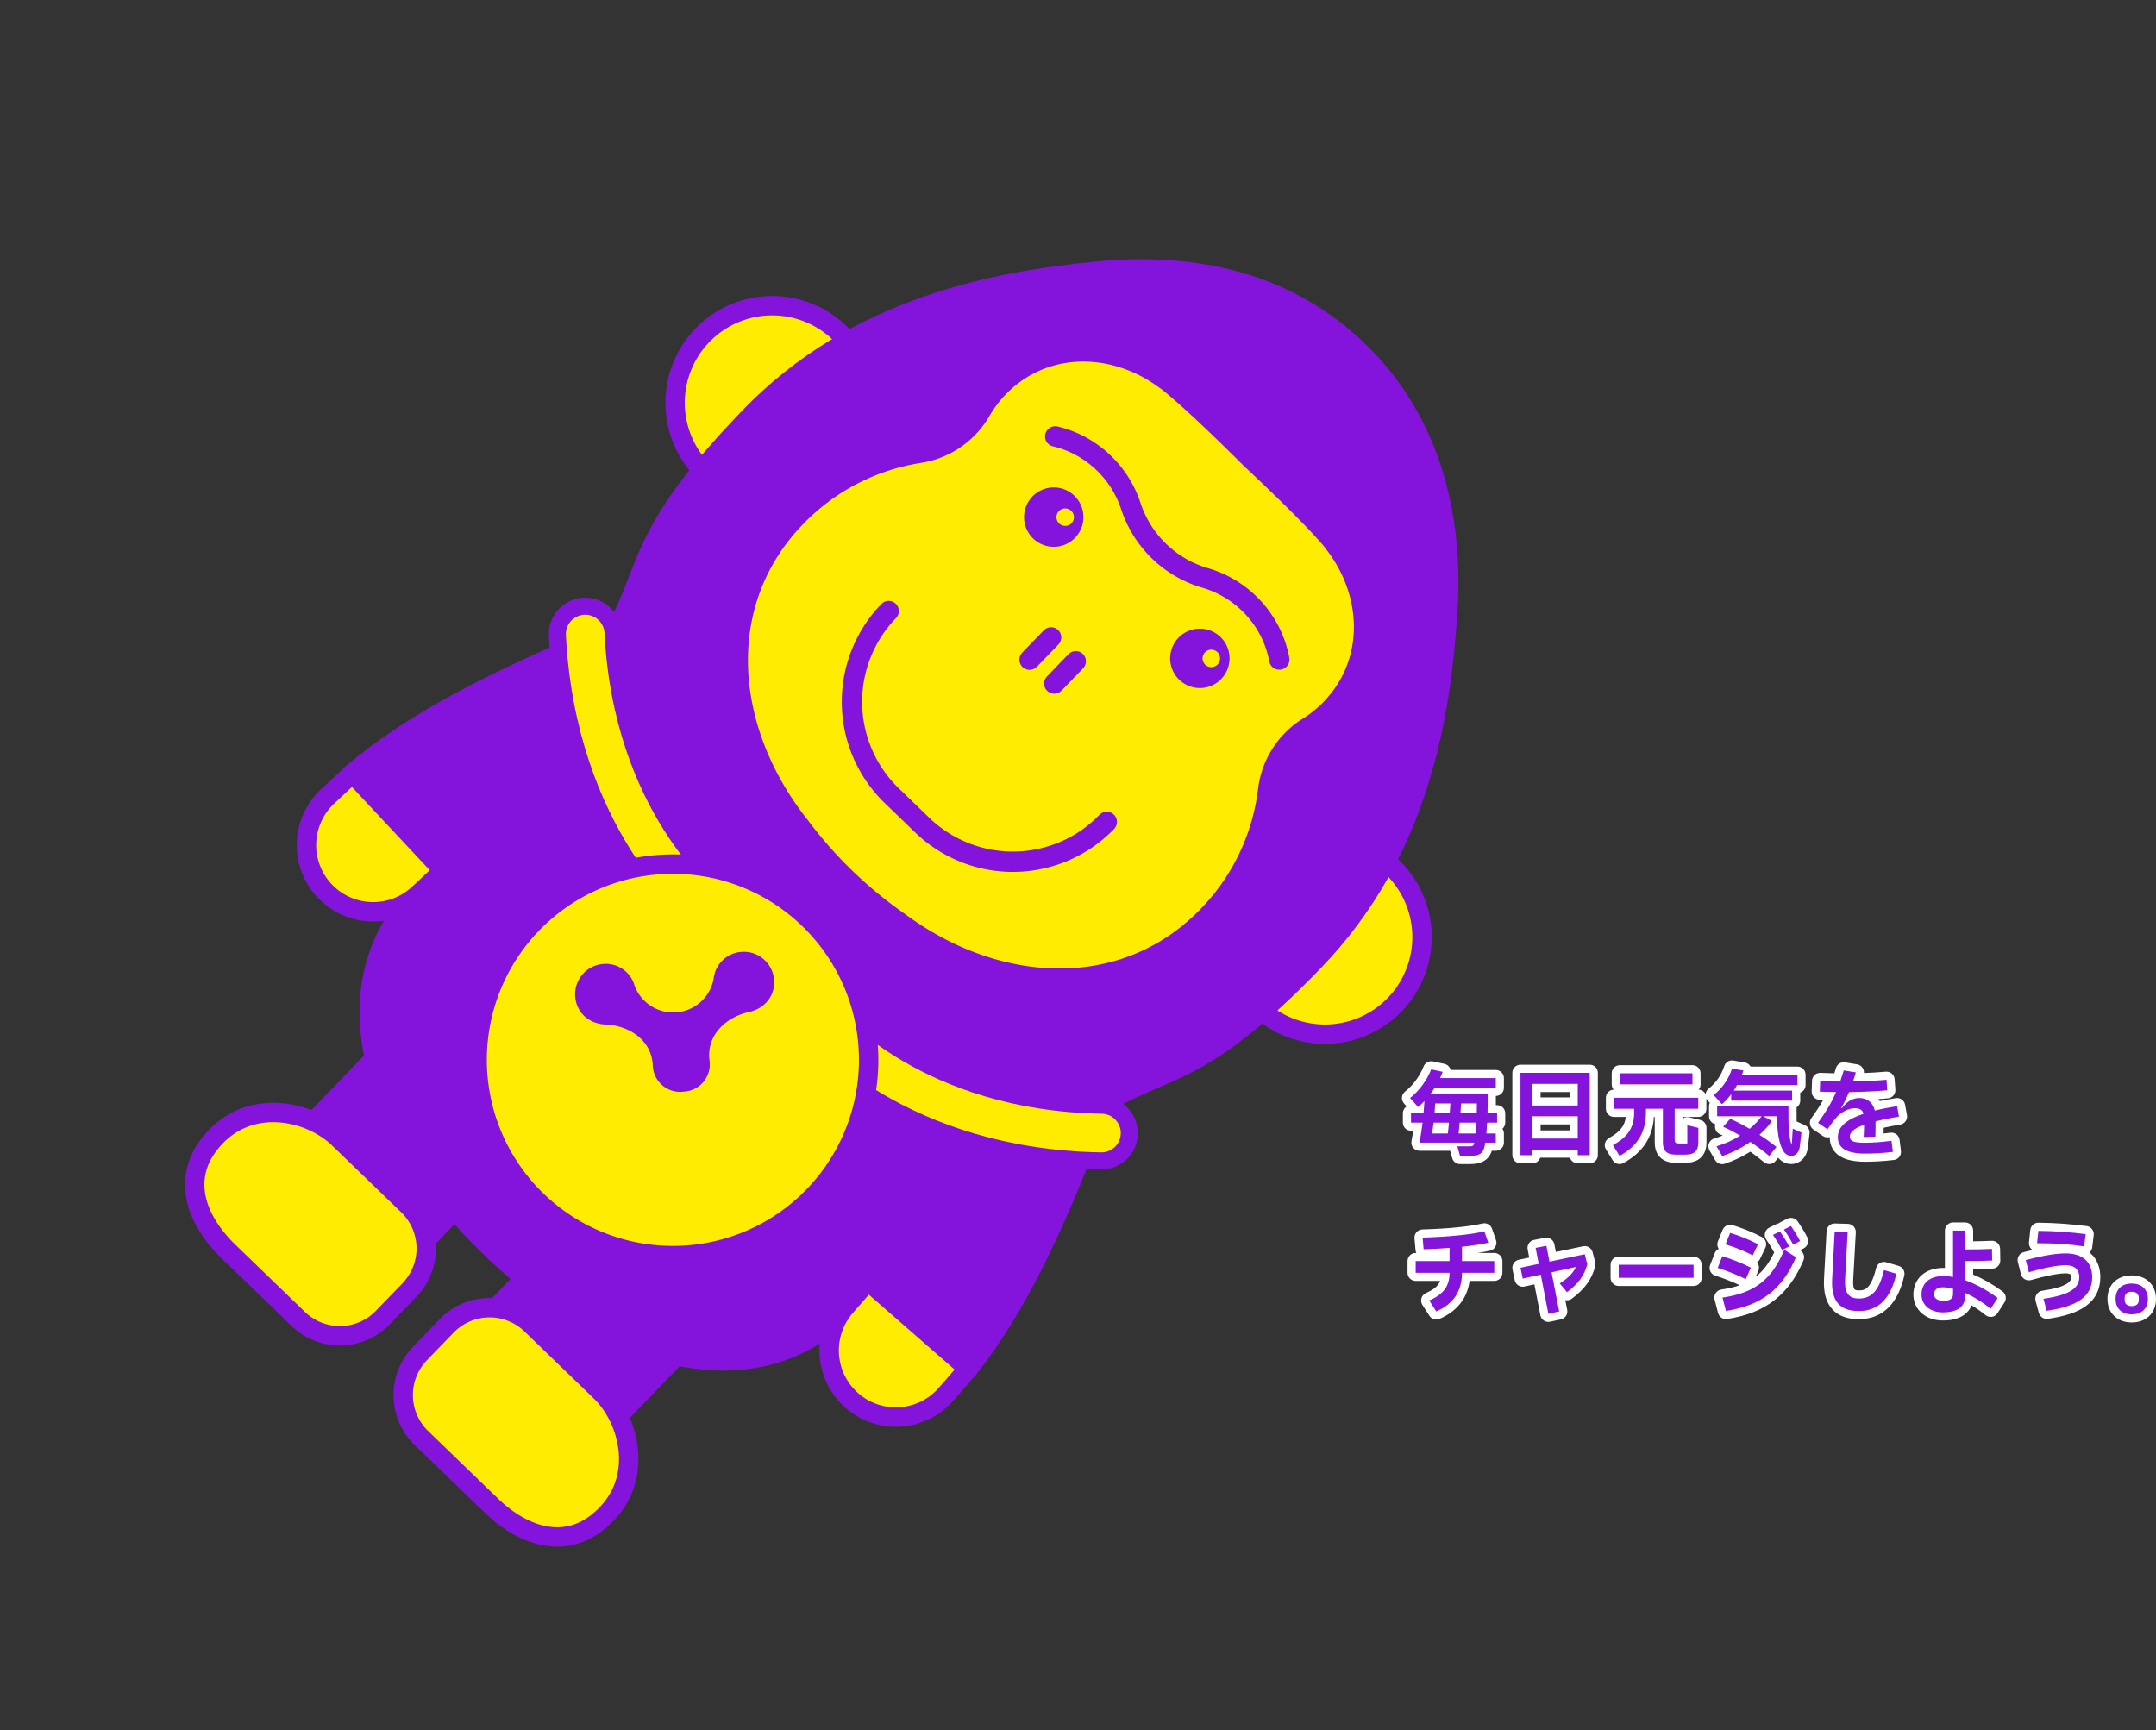
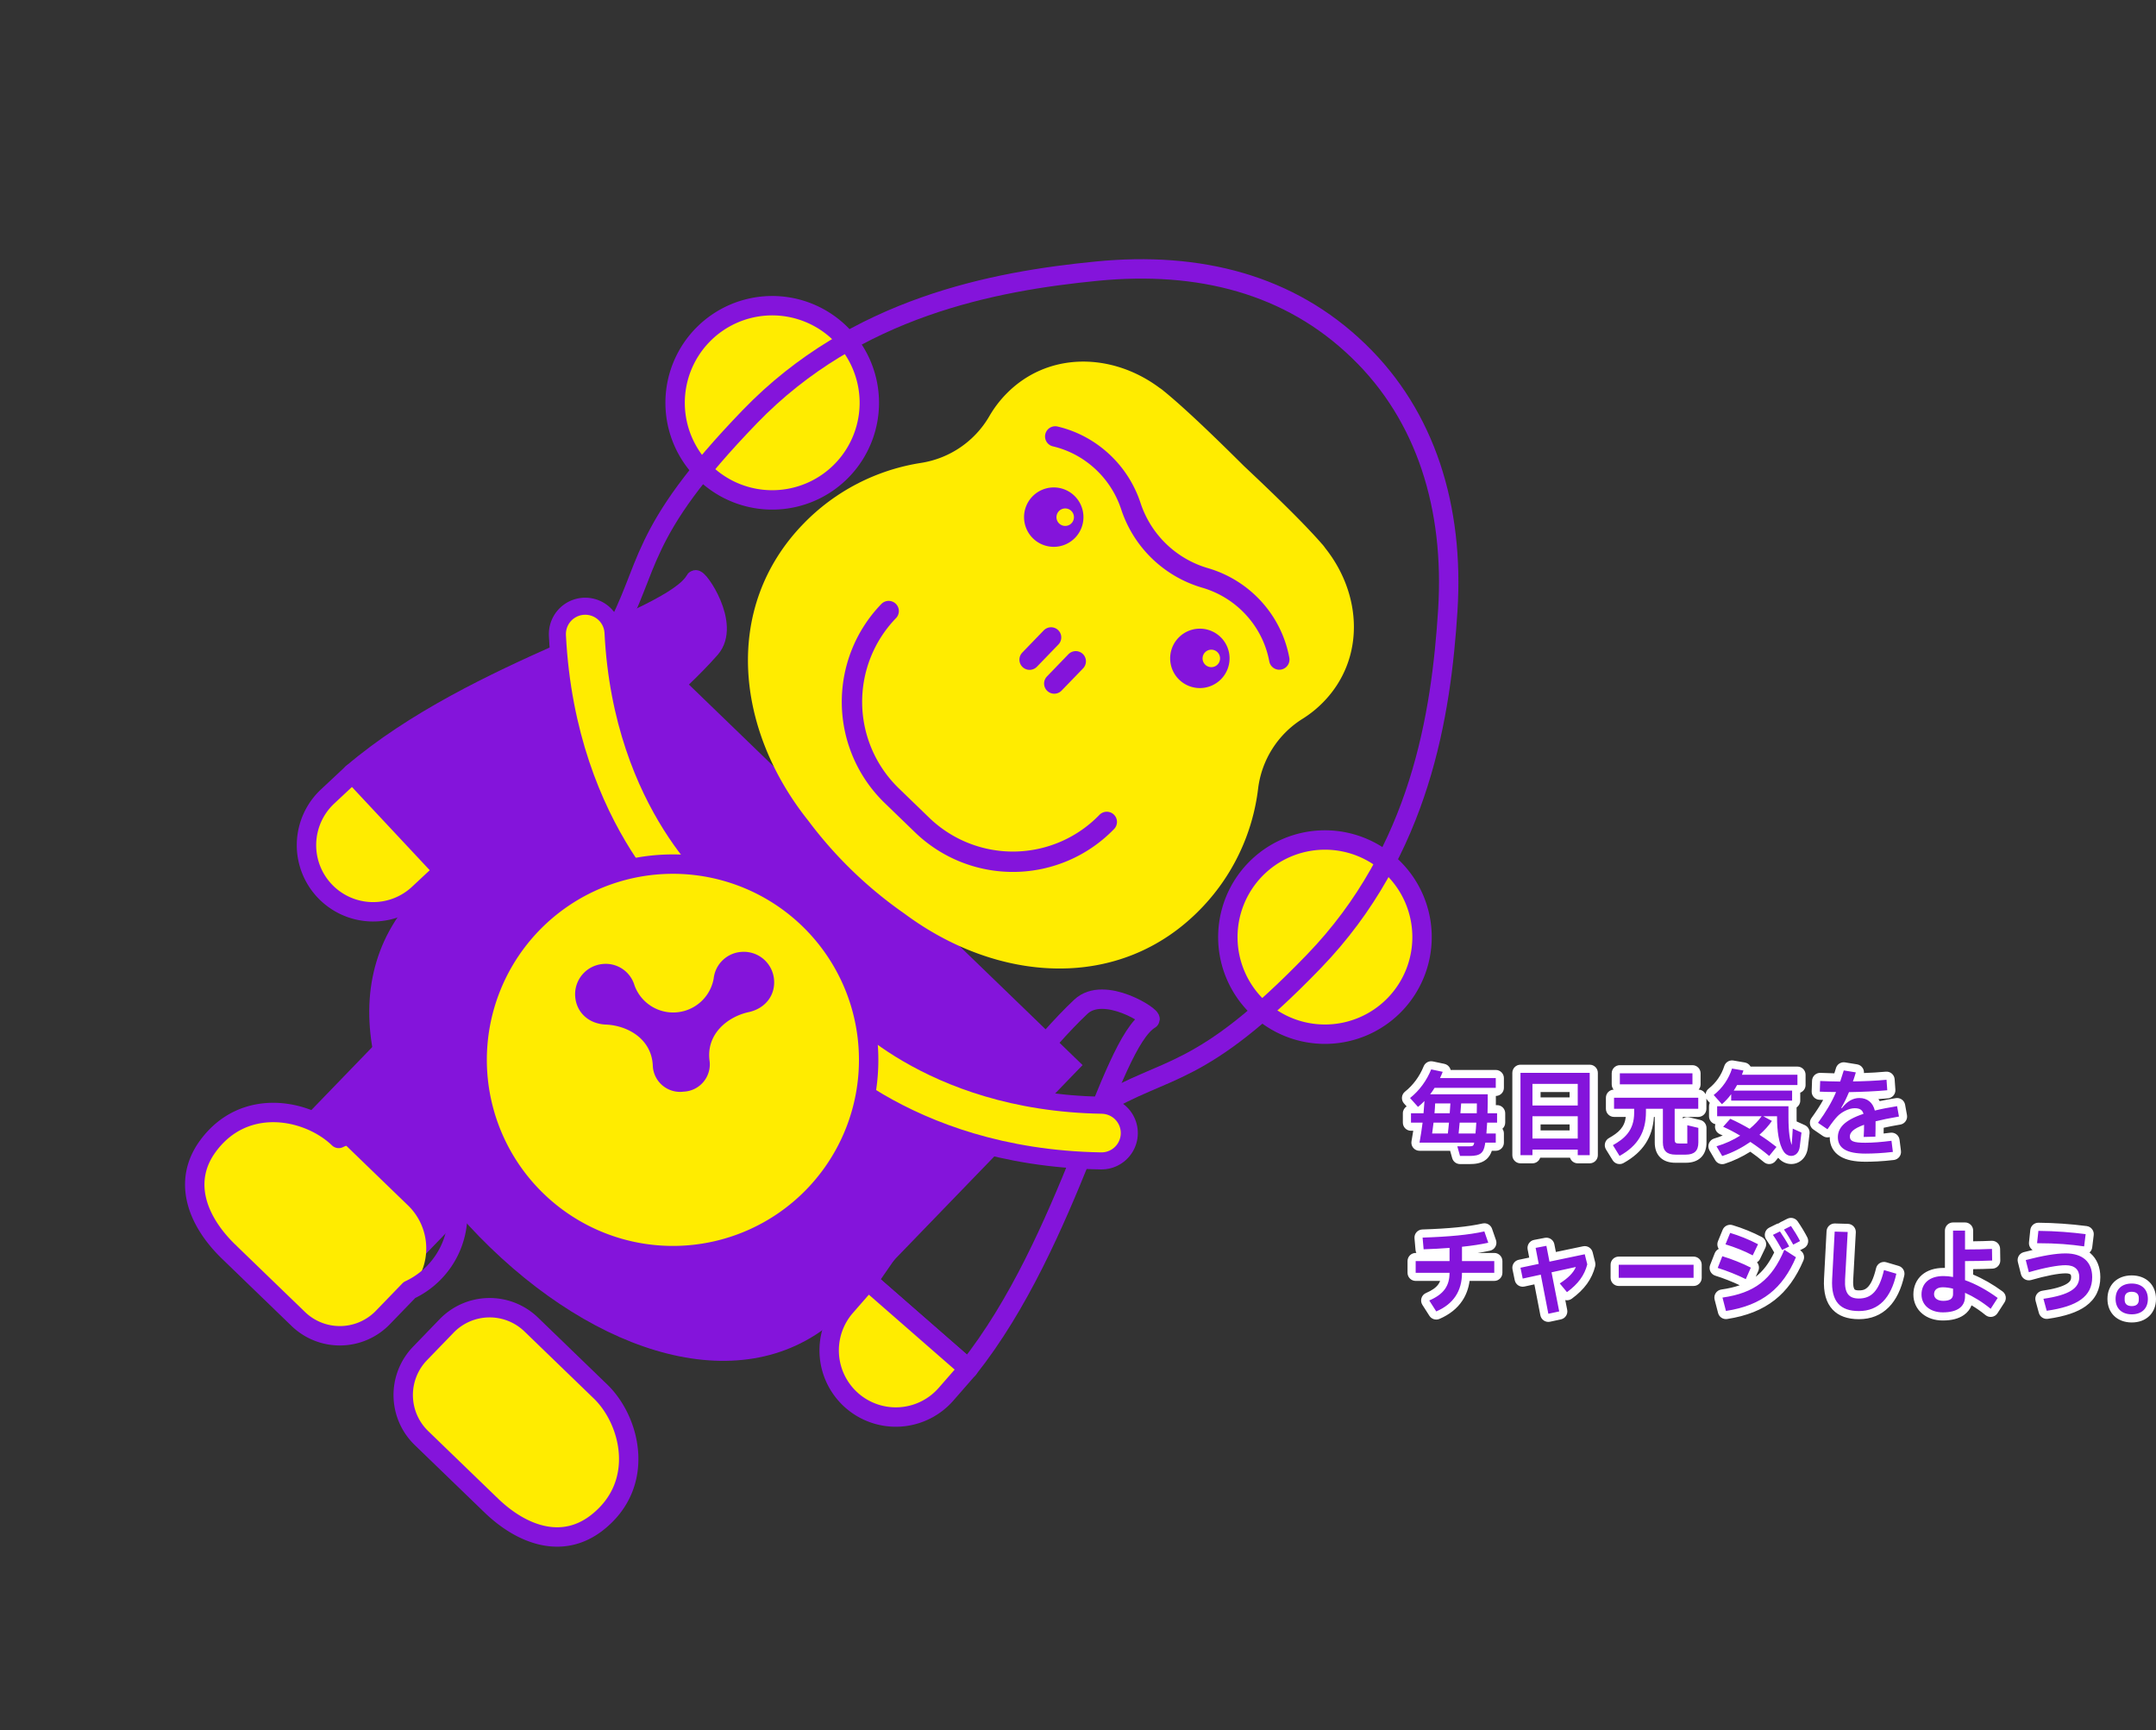
<svg xmlns="http://www.w3.org/2000/svg" width="529.951" height="425.321" viewBox="0 0 529.951 425.321">
  <rect x="0" y="0" width="529.951" height="425.321" fill="#333333" stroke="none" />
  <defs>
    <clipPath id="clip-path">
      <rect id="長方形_69" data-name="長方形 69" width="242.023" height="357.547" transform="translate(0 0)" fill="none" />
    </clipPath>
  </defs>
  <g id="グループ_713" data-name="グループ 713" transform="translate(155.907 -571.364)">
    <g id="グループ_120" data-name="グループ 120" transform="matrix(-0.719, -0.695, 0.695, -0.719, 18.19, 996.686)">
      <rect id="長方形_65" data-name="長方形 65" width="40.038" height="46.42" transform="translate(133.697 29.784)" fill="#8414db" />
      <rect id="長方形_66" data-name="長方形 66" width="40.038" height="46.42" transform="translate(133.697 29.784)" fill="none" stroke="#8414db" stroke-linecap="round" stroke-linejoin="round" stroke-width="4.767" />
      <g id="グループ_16" data-name="グループ 16">
        <g id="グループ_15" data-name="グループ 15" clip-path="url(#clip-path)">
          <path id="パス_81" data-name="パス 81" d="M38.4,38.816h-23.7A14.71,14.71,0,0,1,0,24.1v-9.4A14.708,14.708,0,0,1,14.707,0h23.51c.03,0,.055.017.086.017.059,0,.114-.017.173-.017C49.2,0,58.69,4.4,60.186,15.012c2.146,15.248-11.5,23.8-21.782,23.8" transform="translate(128.039 2.663)" fill="#ffec00" />
-           <path id="パス_82" data-name="パス 82" d="M38.4,38.816h-23.7A14.71,14.71,0,0,1,0,24.1v-9.4A14.708,14.708,0,0,1,14.707,0h23.51c.03,0,.055.017.086.017.059,0,.114-.017.173-.017C49.2,0,58.69,4.4,60.186,15.012,62.332,30.261,48.687,38.816,38.4,38.816Z" transform="translate(128.039 2.663)" fill="none" stroke="#8414db" stroke-linecap="round" stroke-linejoin="round" stroke-width="4.767" />
-           <rect id="長方形_67" data-name="長方形 67" width="40.038" height="46.42" transform="translate(69.639 29.784)" fill="#8414db" />
-           <rect id="長方形_68" data-name="長方形 68" width="40.038" height="46.42" transform="translate(69.639 29.784)" fill="none" stroke="#8414db" stroke-linecap="round" stroke-linejoin="round" stroke-width="4.767" />
+           <path id="パス_82" data-name="パス 82" d="M38.4,38.816A14.71,14.71,0,0,1,0,24.1v-9.4A14.708,14.708,0,0,1,14.707,0h23.51c.03,0,.055.017.086.017.059,0,.114-.017.173-.017C49.2,0,58.69,4.4,60.186,15.012,62.332,30.261,48.687,38.816,38.4,38.816Z" transform="translate(128.039 2.663)" fill="none" stroke="#8414db" stroke-linecap="round" stroke-linejoin="round" stroke-width="4.767" />
          <path id="パス_83" data-name="パス 83" d="M22.007,38.816H45.7A14.71,14.71,0,0,0,60.411,24.1v-9.4A14.708,14.708,0,0,0,45.7,0H22.194c-.031,0-.055.017-.086.017-.059,0-.114-.017-.173-.017C11.215,0,1.721,4.4.225,15.012c-2.146,15.248,11.5,23.8,21.782,23.8" transform="translate(54.924 2.663)" fill="#ffec00" />
          <path id="パス_84" data-name="パス 84" d="M22.007,38.816H45.7A14.71,14.71,0,0,0,60.411,24.1v-9.4A14.708,14.708,0,0,0,45.7,0H22.194c-.031,0-.055.017-.086.017-.059,0-.114-.017-.173-.017C11.215,0,1.721,4.4.225,15.012-1.921,30.261,11.724,38.816,22.007,38.816Z" transform="translate(54.924 2.663)" fill="none" stroke="#8414db" stroke-linecap="round" stroke-linejoin="round" stroke-width="4.767" />
          <path id="パス_85" data-name="パス 85" d="M0,23.87A23.867,23.867,0,1,0,23.869,0,23.868,23.868,0,0,0,0,23.87" transform="translate(2.663 221.677)" fill="#ffec00" />
          <path id="パス_86" data-name="パス 86" d="M0,23.87A23.867,23.867,0,1,0,23.869,0,23.868,23.868,0,0,0,0,23.87Z" transform="translate(2.663 221.677)" fill="none" stroke="#8414db" stroke-linecap="round" stroke-linejoin="round" stroke-width="4.767" />
          <path id="パス_87" data-name="パス 87" d="M0,23.87A23.869,23.869,0,1,0,23.87,0,23.869,23.869,0,0,0,0,23.87" transform="translate(191.622 221.677)" fill="#ffec00" />
          <path id="パス_88" data-name="パス 88" d="M0,23.87A23.869,23.869,0,1,0,23.87,0,23.869,23.869,0,0,0,0,23.87Z" transform="translate(191.622 221.677)" fill="none" stroke="#8414db" stroke-linecap="round" stroke-linejoin="round" stroke-width="4.767" />
-           <path id="パス_89" data-name="パス 89" d="M179.523,0c4.944,18.88,13.216,21.622,13.216,62.225,0,37.373-19.981,65.564-36.456,84.936-16.434,19.319-36.334,30.617-59.817,30.617l-.008.007c-.031,0-.059,0-.086,0s-.059,0-.09,0l-.008-.007c-22.869,0-43.555-11.3-59.988-30.617C19.811,127.788,0,99.989,0,62.225,0,21.622,8.272,18.88,13.216,0" transform="translate(24.337 177.101)" fill="#8414db" />
          <path id="パス_90" data-name="パス 90" d="M179.523,0c4.944,18.88,13.216,21.622,13.216,62.225,0,37.373-19.981,65.564-36.456,84.936-16.434,19.319-36.334,30.617-59.817,30.617l-.008.007c-.031,0-.059,0-.086,0s-.059,0-.09,0l-.008-.007c-22.869,0-43.555-11.3-59.988-30.617C19.811,127.788,0,99.989,0,62.225,0,21.622,8.272,18.88,13.216,0" transform="translate(24.337 177.101)" fill="none" stroke="#8414db" stroke-linecap="round" stroke-linejoin="round" stroke-width="4.767" />
          <path id="パス_91" data-name="パス 91" d="M73.471,0h0C32.892,0,0,18.2,0,49.968v83.467H146.943V49.968C146.943,18.2,114.05,0,73.471,0" transform="translate(47.498 48.088)" fill="#8414db" />
-           <path id="パス_92" data-name="パス 92" d="M73.471,0h0C32.892,0,0,18.2,0,49.968v83.467H146.943V49.968C146.943,18.2,114.05,0,73.471,0Z" transform="translate(47.498 48.088)" fill="none" stroke="#8414db" stroke-linecap="round" stroke-linejoin="round" stroke-width="4.767" />
          <path id="パス_93" data-name="パス 93" d="M14.469,94.391C14.743,95.412.481,92.7.1,84.841-1.125,59.528,9.32,0,9.32,0L42.046,1.659C38.166,41.549,11.4,82.976,14.469,94.391" transform="translate(184.35 106.692)" fill="#8414db" />
          <path id="パス_94" data-name="パス 94" d="M14.469,94.391C14.743,95.412.481,92.7.1,84.841-1.125,59.528,9.32,0,9.32,0L42.046,1.659C38.166,41.549,11.4,82.976,14.469,94.391Z" transform="translate(184.35 106.692)" fill="none" stroke="#8414db" stroke-linecap="round" stroke-linejoin="round" stroke-width="4.767" />
          <path id="パス_95" data-name="パス 95" d="M17.616.021A16.382,16.382,0,0,1,33.148,17.215l-.419,8.327L0,23.883l.422-8.33A16.387,16.387,0,0,1,17.616.021" transform="translate(193.669 82.809)" fill="#ffec00" />
          <path id="パス_96" data-name="パス 96" d="M17.616.021A16.382,16.382,0,0,1,33.148,17.215l-.419,8.327L0,23.883l.422-8.33A16.387,16.387,0,0,1,17.616.021Z" transform="translate(193.669 82.809)" fill="none" stroke="#8414db" stroke-linecap="round" stroke-linejoin="round" stroke-width="4.767" />
-           <path id="パス_97" data-name="パス 97" d="M27.577,94.391c-.274,1.021,13.988-1.69,14.369-9.55C43.172,59.528,32.726,0,32.726,0L0,1.659c3.881,39.89,30.641,81.317,27.577,92.732" transform="translate(15.826 106.692)" fill="#8414db" />
          <path id="パス_98" data-name="パス 98" d="M27.577,94.391c-.274,1.021,13.988-1.69,14.369-9.55C43.172,59.528,32.726,0,32.726,0L0,1.659C3.881,41.549,30.641,82.976,27.577,94.391Z" transform="translate(15.826 106.692)" fill="none" stroke="#8414db" stroke-linecap="round" stroke-linejoin="round" stroke-width="4.767" />
          <path id="パス_99" data-name="パス 99" d="M15.553.021A16.382,16.382,0,0,0,.022,17.215l.422,8.327L33.17,23.883l-.422-8.33A16.387,16.387,0,0,0,15.553.021" transform="translate(15.383 82.809)" fill="#ffec00" />
          <path id="パス_100" data-name="パス 100" d="M15.553.021A16.382,16.382,0,0,0,.022,17.215l.422,8.327L33.17,23.883l-.422-8.33A16.387,16.387,0,0,0,15.553.021Z" transform="translate(15.383 82.809)" fill="none" stroke="#8414db" stroke-linecap="round" stroke-linejoin="round" stroke-width="4.767" />
          <path id="パス_101" data-name="パス 101" d="M0,.1S33.575-3.238,67.149,28.152" transform="translate(141.886 144.579)" fill="none" stroke="#8414db" stroke-linecap="round" stroke-linejoin="round" stroke-width="17.878" />
          <path id="パス_102" data-name="パス 102" d="M0,.1S33.575-3.238,67.149,28.152" transform="translate(141.886 144.579)" fill="none" stroke="#ffec00" stroke-linecap="round" stroke-linejoin="round" stroke-width="9.497" />
          <path id="パス_103" data-name="パス 103" d="M67.149.1S33.574-3.238,0,28.152" transform="translate(32.551 144.579)" fill="none" stroke="#8414db" stroke-linecap="round" stroke-linejoin="round" stroke-width="17.878" />
          <path id="パス_104" data-name="パス 104" d="M67.149.1S33.574-3.238,0,28.152" transform="translate(32.551 144.579)" fill="none" stroke="#ffec00" stroke-linecap="round" stroke-linejoin="round" stroke-width="9.497" />
          <path id="パス_105" data-name="パス 105" d="M0,48.117A48.117,48.117,0,1,0,48.116,0,48.117,48.117,0,0,0,0,48.117" transform="translate(72.678 64.338)" fill="#ffec00" />
          <path id="パス_106" data-name="パス 106" d="M0,48.117A48.117,48.117,0,1,0,48.116,0,48.117,48.117,0,0,0,0,48.117Z" transform="translate(72.678 64.338)" fill="none" stroke="#8414db" stroke-linecap="round" stroke-linejoin="round" stroke-width="4.767" />
          <path id="パス_107" data-name="パス 107" d="M37.939,12.364a7.368,7.368,0,0,1-9.268,1.623A10.111,10.111,0,0,0,15.863,28.729a7.367,7.367,0,0,1-.312,9.4,7.462,7.462,0,0,1-10.526.737c-2.97-2.579-3.383-6.644-1.087-10.092,2.922-4.387,3.788-11.052-1.281-15.19a6.706,6.706,0,0,1-.813-9.971v0h0a6.709,6.709,0,0,1,9.989-.588c4.806,4.442,11.284,2.652,15.22-.852C30.148-.583,34.23-.742,37.2,1.837a7.463,7.463,0,0,1,.737,10.527" transform="translate(111.621 105.065)" fill="#8414db" />
          <path id="パス_108" data-name="パス 108" d="M125.618,83.807a23.6,23.6,0,0,0-4.082,19.977,27.465,27.465,0,0,1,.807,6.624c0,14.732-11.6,25.579-26.093,27.414a7.339,7.339,0,0,1-1.27.156c-.08.007-.16.02-.239.028-6.745.551-16.775.557-26.74.419-9.965.139-20,.132-26.741-.419-.058,0-.117-.018-.18-.021a8.126,8.126,0,0,1-1.423-.176c-14.448-1.867-26-12.7-26-27.4a27.465,27.465,0,0,1,.807-6.624,23.6,23.6,0,0,0-4.083-19.977A51.157,51.157,0,0,1,0,52.839C0,24.389,23.067,5.021,51.513,1.326a103.168,103.168,0,0,1,32.975,0C112.936,5.021,136,24.389,136,52.839a51.157,51.157,0,0,1-10.383,30.968" transform="translate(53.308 176.537)" fill="#ffec00" />
          <path id="パス_109" data-name="パス 109" d="M7.3,14.6a7.3,7.3,0,1,1,7.3-7.3,7.3,7.3,0,0,1-7.3,7.3M5.266,7.1a2.148,2.148,0,1,0,2.15,2.149A2.15,2.15,0,0,0,5.266,7.1" transform="translate(138.902 266.136)" fill="#8414db" />
          <path id="パス_110" data-name="パス 110" d="M7.3,14.6a7.3,7.3,0,1,1,7.3-7.3,7.3,7.3,0,0,1-7.3,7.3M5.266,7.1a2.148,2.148,0,1,0,2.15,2.149A2.15,2.15,0,0,0,5.266,7.1" transform="translate(88.952 266.136)" fill="#8414db" />
          <path id="パス_111" data-name="パス 111" d="M0,32.1A32.1,32.1,0,0,1,32.1,0h10.37a32.1,32.1,0,0,1,32.1,32.1" transform="translate(84.762 196.532)" fill="none" stroke="#8414db" stroke-linecap="round" stroke-linejoin="round" stroke-width="5.006" />
          <line id="線_8" data-name="線 8" y1="7.604" transform="translate(117.686 244.114)" fill="none" stroke="#8414db" stroke-linecap="round" stroke-linejoin="round" stroke-width="5.006" />
          <line id="線_9" data-name="線 9" y2="7.603" transform="translate(126.122 244.116)" fill="none" stroke="#8414db" stroke-linecap="round" stroke-linejoin="round" stroke-width="5.006" />
          <path id="パス_112" data-name="パス 112" d="M77.713,2.542A25.476,25.476,0,0,1,67.63,5.956,26.016,26.016,0,0,1,52.489,3.169,27.222,27.222,0,0,0,27,3.169,26.027,26.027,0,0,1,11.852,5.956,25.6,25.6,0,0,1,0,1.392" transform="translate(82.014 285.408)" fill="none" stroke="#8414db" stroke-linecap="round" stroke-linejoin="round" stroke-width="5.006" />
        </g>
      </g>
    </g>
    <g id="パス_1175" data-name="パス 1175" transform="translate(189.999 853.584)" fill="#8414db" stroke-linecap="round" stroke-linejoin="round">
      <path d="M 33.897 41.895 L 33.702 40.892 L 32.034 32.283 L 28.595 33.031 L 27.607 33.246 L 27.403 32.257 L 26.851 29.589 L 26.649 28.613 L 27.624 28.407 L 31.147 27.667 L 30.574 24.699 L 30.384 23.716 L 31.368 23.528 L 34.013 23.022 L 34.992 22.835 L 35.182 23.812 L 35.747 26.704 L 43.426 25.095 L 44.368 24.898 L 44.601 25.831 L 45.222 28.315 L 45.284 28.561 L 45.221 28.806 C 44.467 31.747 42.811 34.026 39.852 36.195 L 39.092 36.753 L 38.491 36.027 L 37.28 34.564 L 38.333 39.935 L 38.522 40.898 L 37.563 41.105 L 34.895 41.68 L 33.897 41.895 Z M 36.636 31.28 L 36.867 32.462 L 36.948 32.409 C 37.837 31.837 38.558 31.284 39.128 30.734 L 36.636 31.28 Z M 178.089 41.84 C 176.649 41.84 175.419 41.408 174.533 40.592 C 173.602 39.734 173.11 38.507 173.11 37.045 C 173.11 34.146 175.055 32.273 178.066 32.273 C 181.091 32.273 183.045 34.155 183.045 37.068 C 183.045 39.967 181.1 41.84 178.089 41.84 Z M 178.066 36.297 C 177.341 36.297 177.341 36.56 177.341 36.815 L 177.341 37.298 C 177.341 37.553 177.341 37.816 178.089 37.816 C 178.814 37.816 178.814 37.553 178.814 37.298 L 178.814 36.815 C 178.814 36.56 178.814 36.297 178.066 36.297 Z M 6.746 41.38 L 6.288 40.667 L 4.563 37.976 L 3.926 36.982 L 5.011 36.517 C 6.619 35.828 7.734 35.034 8.42 34.091 C 8.923 33.399 9.223 32.601 9.34 31.628 L 2.07 31.628 L 1.07 31.628 L 1.07 30.628 L 1.07 27.753 L 1.07 26.753 L 2.07 26.753 L 9.396 26.753 L 9.396 25.589 C 7.722 25.708 5.93 25.797 4.056 25.855 L 3.112 25.883 L 3.029 24.943 L 2.776 22.068 L 2.683 21.015 L 3.74 20.981 C 10.403 20.766 15.167 20.291 18.732 19.487 L 19.604 19.29 L 19.897 20.134 L 20.863 22.917 L 21.233 23.985 L 20.128 24.223 C 18.406 24.593 16.501 24.898 14.455 25.132 L 14.455 26.753 L 21.39 26.753 L 22.39 26.753 L 22.39 27.753 L 22.39 30.628 L 22.39 31.628 L 21.39 31.628 L 14.421 31.628 C 14.281 33.65 13.708 35.43 12.713 36.931 C 11.552 38.682 9.806 40.066 7.525 41.046 L 6.746 41.38 Z M 131.652 41.357 C 127.976 41.357 125.408 39.139 125.408 35.964 C 125.408 34.289 126.022 32.881 127.183 31.893 C 128.306 30.938 129.899 30.433 131.79 30.433 C 132.251 30.433 132.705 30.456 133.159 30.503 L 133.159 20.255 L 133.159 19.255 L 134.159 19.255 L 137.103 19.255 L 138.103 19.255 L 138.103 20.255 L 138.103 23.898 C 140.163 23.887 142.035 23.842 143.679 23.764 L 144.71 23.715 L 144.727 24.747 L 144.773 27.599 L 144.789 28.569 L 143.819 28.614 C 142.106 28.694 140.187 28.739 138.103 28.75 L 138.103 31.749 C 140.606 32.717 143.226 34.18 145.721 36.008 L 146.482 36.566 L 145.97 37.358 L 144.245 40.026 L 143.637 40.966 L 142.771 40.256 C 141.286 39.038 139.68 37.972 138.062 37.125 C 137.904 38.408 137.288 39.457 136.257 40.185 C 135.155 40.963 133.606 41.357 131.652 41.357 Z M 131.629 35.193 C 130.49 35.193 130.49 35.685 130.49 35.895 C 130.49 36.071 130.547 36.179 130.692 36.282 C 130.915 36.438 131.298 36.528 131.744 36.528 C 132.53 36.528 132.862 36.387 132.99 36.303 C 133.061 36.257 133.159 36.193 133.159 35.872 L 133.159 35.344 C 132.612 35.244 132.099 35.193 131.629 35.193 Z M 77.596 41.138 L 77.37 40.263 L 76.519 36.974 L 76.239 35.892 L 77.345 35.733 C 84.521 34.705 88.407 31.925 91.32 25.602 L 91.263 25.5 C 90.442 24.017 89.722 22.834 89.062 21.883 L 88.401 20.93 L 89.442 20.416 L 91.167 19.565 L 91.946 19.181 L 91.962 19.203 L 92.146 19.11 L 93.871 18.236 L 94.651 17.841 L 95.147 18.561 C 96.016 19.826 96.854 21.216 97.445 22.377 L 97.895 23.26 L 97.016 23.718 L 95.337 24.592 L 94.569 24.992 L 96.084 25.97 L 96.792 26.427 L 96.462 27.202 C 94.726 31.277 92.516 34.33 89.705 36.535 C 86.781 38.829 83.113 40.289 78.49 41 L 77.596 41.138 Z M 156.45 41.08 L 156.217 40.23 L 155.412 37.286 L 155.114 36.196 L 156.233 36.032 C 163.241 35.01 164.186 33.25 164.186 31.663 C 164.186 30.848 163.942 29.765 161.828 29.765 C 159.967 29.765 156.773 30.379 153.067 31.451 L 152.074 31.738 L 151.82 30.736 L 151.061 27.746 L 150.816 26.781 L 151.78 26.532 C 156.178 25.396 159.371 24.867 161.828 24.867 C 164.152 24.867 165.996 25.455 167.309 26.616 C 168.651 27.802 169.36 29.563 169.36 31.709 C 169.36 33.039 169.096 34.241 168.575 35.283 C 168.052 36.33 167.255 37.247 166.205 38.01 C 164.265 39.417 161.36 40.381 157.323 40.956 L 156.45 41.08 Z M 111.021 41.035 C 108.463 41.035 106.593 40.375 105.306 39.017 C 103.885 37.518 103.276 35.261 103.444 32.116 L 104.065 20.455 L 104.117 19.48 L 105.093 19.508 L 108.29 19.6 L 109.316 19.63 L 109.259 20.655 L 108.615 32.339 C 108.535 33.857 108.742 34.89 109.232 35.407 C 109.581 35.774 110.158 35.953 110.998 35.953 C 113.243 35.953 114.989 34.895 116.212 29.731 L 116.455 28.703 L 117.468 29.002 L 120.504 29.899 L 121.397 30.163 L 121.198 31.072 C 120.499 34.26 119.306 36.723 117.651 38.393 C 115.914 40.146 113.683 41.035 111.021 41.035 Z M 83.707 33.557 L 82.767 33.086 C 80.803 32.105 78.279 31.095 76.015 30.386 L 74.991 30.066 L 75.383 29.067 L 76.51 26.192 L 76.847 25.333 L 77.73 25.6 C 80.168 26.336 82.854 27.411 84.915 28.474 L 85.749 28.905 L 85.372 29.765 L 84.13 32.594 L 83.707 33.557 Z M 71.38 32.87 L 70.38 32.87 L 51.98 32.87 L 50.98 32.87 L 50.98 31.87 L 50.98 28.65 L 50.98 27.65 L 51.98 27.65 L 70.38 27.65 L 71.38 27.65 L 71.38 28.65 L 71.38 31.87 L 71.38 32.87 Z M 85.367 27.724 L 84.445 27.232 C 82.139 26.002 79.628 25.117 77.928 24.591 L 76.883 24.268 L 77.298 23.257 L 78.448 20.451 L 78.791 19.613 L 79.658 19.872 C 82.041 20.581 84.539 21.596 86.692 22.728 L 87.545 23.176 L 87.129 24.045 L 85.818 26.782 L 85.367 27.724 Z M 167.251 25.277 L 166.24 25.132 C 163.453 24.731 160.139 24.36 154.813 24.36 L 153.701 24.36 L 153.819 23.255 L 154.141 20.219 L 154.236 19.315 L 155.145 19.324 C 159.095 19.365 162.822 19.624 166.876 20.137 L 167.863 20.262 L 167.743 21.25 L 167.375 24.263 L 167.251 25.277 Z M 89.096 3.332 L 88.317 2.672 C 87.097 1.637 85.733 0.606 84.345 -0.336 C 82.225 1.064 80.001 2.145 77.727 2.883 L 76.962 3.131 L 76.555 2.438 L 75.152 0.046 L 74.502 -1.062 L 75.736 -1.42 C 77.136 -1.827 78.505 -2.382 79.823 -3.077 C 78.981 -3.532 78.117 -3.96 77.238 -4.355 L 75.992 -4.915 L 76.903 -5.934 L 77.716 -6.843 L 76.176 -6.843 L 75.176 -6.843 L 75.176 -7.843 L 75.176 -10.304 L 75.176 -11.304 L 75.561 -11.304 L 74.581 -12.396 L 73.868 -13.19 L 74.706 -13.85 C 76.676 -15.4 78.119 -17.484 78.88 -19.876 L 79.144 -20.706 L 80.003 -20.558 L 82.809 -20.075 L 83.956 -19.878 L 83.681 -19.055 L 95.91 -19.055 L 96.91 -19.055 L 96.91 -18.055 L 96.91 -15.525 L 96.91 -14.525 L 95.91 -14.525 L 95.599 -14.525 L 95.599 -14.145 L 95.599 -11.684 L 95.599 -10.684 L 94.702 -10.684 L 94.702 -10.304 L 94.702 -7.636 C 94.702 -7.026 94.711 -6.453 94.73 -5.918 L 95.172 -5.718 L 97.311 -4.752 L 97.979 -4.451 L 97.892 -3.723 L 97.478 -0.25 C 97.211 1.926 95.733 2.899 94.387 2.899 C 93.331 2.899 92.326 2.332 91.696 1.381 C 91.544 1.154 91.404 0.909 91.276 0.65 L 89.74 2.54 L 89.096 3.332 Z M 88.18 -3.427 C 88.939 -2.913 89.696 -2.371 90.446 -1.804 C 90.181 -2.973 90.035 -4.232 89.961 -5.438 C 89.451 -4.768 88.856 -4.095 88.18 -3.427 Z M 82.463 -6.843 C 82.974 -6.574 83.499 -6.287 84.042 -5.979 C 84.363 -6.264 84.666 -6.553 84.95 -6.843 L 82.463 -6.843 Z M 51.838 3.247 L 51.336 2.434 L 49.703 -0.211 L 49.156 -1.097 L 50.064 -1.608 C 52.107 -2.756 52.928 -3.63 53.415 -4.264 C 54.328 -5.451 54.773 -6.897 54.775 -8.683 L 50.83 -8.683 L 49.83 -8.683 L 49.83 -9.683 L 49.83 -12.397 L 49.83 -13.397 L 50.83 -13.397 L 71.53 -13.397 L 72.53 -13.397 L 72.53 -12.397 L 72.53 -9.683 L 72.53 -8.683 L 71.53 -8.683 L 66.734 -8.683 L 66.734 -2.3 C 66.734 -2.244 66.735 -2.195 66.736 -2.153 C 66.8 -2.151 66.879 -2.15 66.976 -2.15 L 67.839 -2.15 L 67.839 -5.635 L 67.839 -6.9 L 69.07 -6.608 L 71.784 -5.964 L 72.553 -5.781 L 72.553 -4.991 L 72.553 -1.403 C 72.553 -0.097 72.192 0.911 71.479 1.591 C 70.777 2.261 69.794 2.587 68.471 2.587 L 65.918 2.587 C 64.595 2.587 63.612 2.261 62.91 1.591 C 62.197 0.911 61.836 -0.097 61.836 -1.403 L 61.836 -8.683 L 59.671 -8.683 C 59.636 -6.09 59.082 -3.927 57.98 -2.076 C 56.837 -0.157 55.101 1.433 52.673 2.783 L 51.838 3.247 Z M 15.341 2.909 L 12.972 2.909 L 12.215 2.909 L 12.009 2.18 L 11.342 -0.189 L 11.295 -0.357 L 3.013 -0.357 L 1.816 -0.357 L 2.029 -1.535 C 2.266 -2.845 2.464 -4.08 2.631 -5.279 L 0.92 -5.279 L -0.08 -5.279 L -0.08 -6.279 L -0.08 -8.579 L -0.08 -9.579 L 0.92 -9.579 L 1.808 -9.579 L -0.055 -11.661 L -0.762 -12.451 L 0.067 -13.11 C 2.199 -14.807 3.891 -17.1 4.961 -19.742 L 5.276 -20.518 L 6.095 -20.344 L 8.924 -19.746 L 10.096 -19.499 L 9.643 -18.389 C 9.62 -18.335 9.598 -18.281 9.576 -18.227 L 21.758 -18.227 L 22.758 -18.227 L 22.758 -17.227 L 22.758 -14.835 L 22.758 -13.835 L 21.758 -13.835 L 20.78 -13.835 L 20.78 -13.248 L 20.78 -11.155 C 20.78 -10.637 20.771 -10.116 20.759 -9.579 L 22.08 -9.579 L 23.08 -9.579 L 23.08 -8.579 L 23.08 -6.279 L 23.08 -5.279 L 22.08 -5.279 L 20.585 -5.279 C 20.57 -5.051 20.554 -4.827 20.539 -4.611 L 21.758 -4.611 L 22.758 -4.611 L 22.758 -3.611 L 22.758 -1.357 L 22.758 -0.357 L 21.758 -0.357 L 20.021 -0.357 C 19.841 0.504 19.515 1.405 18.724 2.039 C 17.974 2.641 16.931 2.909 15.341 2.909 Z M 13.734 -4.611 L 15.858 -4.611 C 15.877 -4.832 15.894 -5.055 15.911 -5.279 L 13.798 -5.279 C 13.778 -5.056 13.756 -4.834 13.734 -4.611 Z M 7.269 -4.611 L 9.09 -4.611 C 9.113 -4.832 9.135 -5.053 9.156 -5.279 L 7.354 -5.279 C 7.327 -5.057 7.299 -4.834 7.269 -4.611 Z M 14.151 -9.579 L 16.109 -9.579 C 16.11 -9.72 16.111 -9.858 16.111 -9.994 L 14.183 -9.994 C 14.173 -9.855 14.162 -9.717 14.151 -9.579 Z M 7.783 -9.579 L 9.5 -9.579 C 9.508 -9.717 9.517 -9.855 9.526 -9.994 L 7.81 -9.994 C 7.802 -9.855 7.793 -9.717 7.783 -9.579 Z M 45.85 2.725 L 44.85 2.725 L 41.906 2.725 L 40.906 2.725 L 40.906 1.725 L 40.906 1.345 L 31.774 1.345 L 31.774 1.725 L 31.774 2.725 L 30.774 2.725 L 27.83 2.725 L 26.83 2.725 L 26.83 1.725 L 26.83 -18.515 L 26.83 -19.515 L 27.83 -19.515 L 44.85 -19.515 L 45.85 -19.515 L 45.85 -18.515 L 45.85 1.725 L 45.85 2.725 Z M 31.774 -3.369 L 40.906 -3.369 L 40.906 -6.843 L 31.774 -6.843 L 31.774 -3.369 Z M 31.774 -11.488 L 40.906 -11.488 L 40.906 -14.801 L 31.774 -14.801 L 31.774 -11.488 Z M 112.631 2.334 C 110.114 2.334 108.266 1.959 106.981 1.188 C 105.584 0.349 104.846 -0.992 104.846 -2.691 C 104.846 -5.325 106.578 -7.293 110.267 -8.811 C 110.176 -8.818 110.075 -8.821 109.963 -8.821 C 108.923 -8.821 107.353 -8.065 106.459 -7.134 C 105.901 -6.532 105.434 -5.989 104.116 -4.078 L 103.551 -3.259 L 102.729 -3.82 L 100.406 -5.407 L 99.557 -5.987 L 100.16 -6.82 C 101.782 -9.057 102.938 -10.923 103.86 -12.816 C 102.938 -12.835 102.096 -12.866 101.37 -12.893 L 100.373 -12.93 L 100.408 -13.927 L 100.5 -16.549 L 100.535 -17.558 L 101.544 -17.513 C 102.948 -17.45 104.257 -17.41 105.704 -17.386 C 105.9 -17.989 106.093 -18.611 106.293 -19.259 L 106.34 -19.409 L 106.597 -20.24 L 107.456 -20.1 L 110.423 -19.617 L 111.541 -19.435 L 111.221 -18.348 C 111.136 -18.056 111.044 -17.746 110.946 -17.43 C 112.999 -17.485 115.509 -17.594 117.709 -17.808 L 118.73 -17.908 L 118.803 -16.884 L 118.987 -14.308 L 119.057 -13.332 L 118.083 -13.241 C 116.704 -13.113 115.002 -13.002 113.204 -12.919 C 113.566 -12.76 113.903 -12.556 114.212 -12.306 C 114.809 -11.823 115.271 -11.195 115.592 -10.431 C 116.868 -10.72 118.373 -11.006 120.242 -11.314 L 121.214 -11.474 L 121.389 -10.504 L 121.849 -7.951 L 122.028 -6.957 L 121.033 -6.788 C 119.148 -6.468 117.498 -6.141 116.115 -5.816 C 116.113 -4.835 116.105 -3.942 116.068 -2.797 L 116.059 -2.498 C 116.954 -2.575 117.901 -2.679 118.895 -2.809 L 119.892 -2.939 L 120.017 -1.942 L 120.362 0.795 L 120.488 1.792 L 119.491 1.913 C 116.625 2.261 114.178 2.334 112.631 2.334 Z M 111.262 -4.241 C 110.303 -3.767 109.79 -3.296 109.79 -2.875 C 109.79 -2.735 109.813 -2.689 109.814 -2.689 C 109.814 -2.688 109.91 -2.58 110.351 -2.486 C 110.572 -2.439 110.843 -2.403 111.169 -2.378 L 111.196 -2.821 C 111.225 -3.293 111.247 -3.767 111.262 -4.241 Z M 71.104 -14.686 L 70.104 -14.686 L 52.256 -14.686 L 51.256 -14.686 L 51.256 -15.686 L 51.256 -18.4 L 51.256 -19.4 L 52.256 -19.4 L 70.104 -19.4 L 71.104 -19.4 L 71.104 -18.4 L 71.104 -15.686 L 71.104 -14.686 Z" stroke="none" />
      <path d="M 79.833 -19.573 C 79.028 -17.043 77.487 -14.766 75.325 -13.064 L 77.349 -10.81 C 78.154 -11.5 78.936 -12.328 79.626 -13.271 L 79.626 -11.684 L 94.599 -11.684 L 94.599 -14.145 L 80.247 -14.145 C 80.546 -14.582 80.822 -15.065 81.075 -15.525 L 95.91 -15.525 L 95.91 -18.055 L 82.271 -18.055 C 82.409 -18.4 82.524 -18.745 82.639 -19.09 L 79.833 -19.573 M 5.888 -19.366 C 4.807 -16.698 3.059 -14.214 0.69 -12.328 L 2.645 -10.143 C 3.197 -10.58 3.726 -11.063 4.232 -11.592 C 4.163 -10.534 4.094 -9.545 4.002 -8.579 L 0.92 -8.579 L 0.92 -6.279 L 3.772 -6.279 C 3.565 -4.623 3.312 -3.013 3.013 -1.357 L 16.468 -1.357 C 16.445 -1.334 16.445 -1.288 16.445 -1.265 C 16.33 -0.621 16.123 -0.46 15.387 -0.46 L 12.305 -0.46 L 12.972 1.909 L 15.341 1.909 C 18.009 1.909 18.768 1.127 19.113 -0.943 L 19.182 -1.357 L 21.758 -1.357 L 21.758 -3.611 L 19.458 -3.611 C 19.527 -4.462 19.596 -5.382 19.642 -6.279 L 22.08 -6.279 L 22.08 -8.579 L 19.734 -8.579 C 19.757 -9.476 19.78 -10.327 19.78 -11.155 L 19.78 -13.248 L 5.635 -13.248 C 6.026 -13.754 6.394 -14.283 6.716 -14.835 L 21.758 -14.835 L 21.758 -17.227 L 8.05 -17.227 C 8.303 -17.756 8.51 -18.262 8.717 -18.768 L 5.888 -19.366 M 10.442 -8.579 L 6.693 -8.579 C 6.785 -9.476 6.831 -10.281 6.854 -10.994 L 10.603 -10.994 C 10.534 -10.166 10.488 -9.361 10.442 -8.579 M 17.089 -8.579 L 13.064 -8.579 C 13.133 -9.384 13.202 -10.189 13.248 -10.994 L 17.112 -10.994 L 17.112 -10.534 C 17.112 -9.936 17.112 -9.269 17.089 -8.579 M 9.982 -3.611 L 6.118 -3.611 C 6.256 -4.531 6.371 -5.428 6.463 -6.279 L 10.258 -6.279 C 10.166 -5.382 10.097 -4.508 9.982 -3.611 M 16.767 -3.611 L 12.627 -3.611 C 12.719 -4.508 12.811 -5.382 12.88 -6.279 L 16.974 -6.279 C 16.928 -5.382 16.859 -4.485 16.767 -3.611 M 107.295 -19.113 C 106.996 -18.147 106.72 -17.25 106.421 -16.376 C 104.558 -16.399 103.04 -16.445 101.499 -16.514 L 101.407 -13.892 C 102.649 -13.846 103.937 -13.8 105.409 -13.8 C 104.328 -11.27 102.971 -8.993 100.97 -6.233 L 103.293 -4.646 C 104.673 -6.647 105.156 -7.199 105.731 -7.82 C 106.766 -8.901 108.583 -9.821 109.963 -9.821 C 111.205 -9.821 111.872 -9.43 112.148 -8.441 C 107.387 -6.854 105.846 -4.922 105.846 -2.691 C 105.846 -1.9073486328125e-06 107.985 1.334 112.631 1.334 C 114.54 1.334 116.909 1.219 119.37 0.92 L 119.025 -1.817 C 116.564 -1.495 114.379 -1.334 112.562 -1.334 C 109.664 -1.334 108.79 -1.725 108.79 -2.875 C 108.79 -3.864 109.664 -4.807 112.286 -5.75 C 112.286 -4.899 112.263 -3.887 112.194 -2.76 L 115.069 -2.829 C 115.115 -4.255 115.115 -5.267 115.115 -6.601 C 116.656 -6.992 118.565 -7.383 120.865 -7.774 L 120.405 -10.327 C 118.312 -9.982 116.495 -9.637 114.931 -9.246 C 114.448 -11.224 113.091 -12.328 111.113 -12.328 C 109.572 -12.328 108.1 -11.523 106.835 -9.844 L 106.674 -9.913 C 107.341 -11.017 107.962 -12.305 108.583 -13.777 C 111.642 -13.823 115.276 -13.984 117.99 -14.237 L 117.806 -16.813 C 115.207 -16.56 112.125 -16.445 109.549 -16.399 C 109.802 -17.089 110.032 -17.848 110.262 -18.63 L 107.295 -19.113 M 27.83 -18.515 L 27.83 1.725 L 30.774 1.725 L 30.774 0.345 L 41.906 0.345 L 41.906 1.725 L 44.85 1.725 L 44.85 -18.515 L 27.83 -18.515 M 41.906 -10.488 L 30.774 -10.488 L 30.774 -15.801 L 41.906 -15.801 L 41.906 -10.488 M 41.906 -2.369 L 30.774 -2.369 L 30.774 -7.843 L 41.906 -7.843 L 41.906 -2.369 M 52.256 -18.4 L 52.256 -15.686 L 70.104 -15.686 L 70.104 -18.4 L 52.256 -18.4 M 50.83 -12.397 L 50.83 -9.683 L 55.775 -9.683 L 55.775 -8.694 C 55.775 -4.301 53.337 -2.3 50.554 -0.736 L 52.187 1.909 C 56.695 -0.598 58.673 -3.956 58.673 -8.947 L 58.673 -9.683 L 62.836 -9.683 L 62.836 -1.403 C 62.836 0.667 63.848 1.587 65.918 1.587 L 68.471 1.587 C 70.541 1.587 71.553 0.667 71.553 -1.403 L 71.553 -4.991 L 68.839 -5.635 L 68.839 -1.15 L 66.976 -1.15 C 65.941 -1.15 65.734 -1.265 65.734 -2.3 L 65.734 -9.683 L 71.53 -9.683 L 71.53 -12.397 L 50.83 -12.397 M 76.176 -10.304 L 76.176 -7.843 L 87.101 -7.843 C 86.365 -6.808 85.353 -5.75 84.157 -4.761 C 82.57 -5.681 80.96 -6.532 79.396 -7.222 L 77.648 -5.267 C 79.028 -4.646 80.454 -3.91 81.834 -3.082 C 80.109 -2.001 78.154 -1.081 76.015 -0.46 L 77.418 1.932 C 79.971 1.104 82.317 -0.138 84.341 -1.541 C 86.02 -0.437 87.607 0.759 88.964 1.909 L 90.758 -0.299 C 89.447 -1.334 88.044 -2.346 86.572 -3.289 C 87.837 -4.416 88.872 -5.566 89.631 -6.693 L 87.515 -7.843 L 90.896 -7.843 L 90.896 -7.636 C 90.896 -4.347 91.31 -0.989 92.529 0.828 C 93.656 2.53 96.163 2.254 96.485 -0.368 L 96.899 -3.841 L 94.76 -4.807 L 94.507 -0.782 C 94.07 -1.909 93.702 -3.841 93.702 -7.636 L 93.702 -10.304 L 76.176 -10.304 M 94.323 19.128 L 92.598 20.002 C 93.38 21.106 94.162 22.417 94.875 23.705 L 96.554 22.831 C 95.933 21.612 95.082 20.232 94.323 19.128 M 134.159 20.255 L 134.159 31.663 C 133.331 31.502 132.549 31.433 131.79 31.433 C 128.409 31.433 126.408 33.181 126.408 35.964 C 126.408 38.609 128.57 40.357 131.652 40.357 C 135.125 40.357 137.103 39.023 137.103 36.447 L 137.103 35.55 C 139.173 36.47 141.358 37.804 143.405 39.483 L 145.13 36.815 C 142.462 34.86 139.702 33.365 137.103 32.445 L 137.103 27.753 C 139.541 27.753 141.795 27.707 143.773 27.615 L 143.727 24.763 C 141.795 24.855 139.564 24.901 137.103 24.901 L 137.103 20.255 L 134.159 20.255 M 131.744 37.528 C 130.41 37.528 129.49 36.93 129.49 35.895 C 129.49 34.883 130.203 34.193 131.629 34.193 C 132.388 34.193 133.239 34.308 134.159 34.538 L 134.159 35.872 C 134.159 37.045 133.308 37.528 131.744 37.528 M 155.135 20.324 L 154.813 23.36 C 159.712 23.36 163.024 23.659 166.382 24.142 L 166.75 21.129 C 163.3 20.692 159.551 20.37 155.135 20.324 M 18.952 20.462 C 15.18 21.313 10.189 21.773 3.772 21.98 L 4.025 24.855 C 6.279 24.786 8.418 24.671 10.396 24.51 L 10.396 27.753 L 2.07 27.753 L 2.07 30.628 L 10.396 30.628 C 10.396 33.871 8.947 35.918 5.405 37.436 L 7.13 40.127 C 11.362 38.31 13.455 35.113 13.455 30.628 L 21.39 30.628 L 21.39 27.753 L 13.455 27.753 L 13.455 24.234 C 15.939 23.981 18.101 23.636 19.918 23.245 L 18.952 20.462 M 91.609 20.462 L 89.884 21.313 C 90.666 22.44 91.425 23.728 92.138 25.016 L 93.886 24.165 C 93.242 22.923 92.345 21.543 91.609 20.462 M 105.064 20.508 L 104.443 32.169 C 104.144 37.758 106.467 40.035 111.021 40.035 C 115.851 40.035 118.91 36.838 120.221 30.858 L 117.185 29.961 C 115.943 35.205 114.011 36.953 110.998 36.953 C 108.629 36.953 107.433 35.734 107.617 32.284 L 108.261 20.6 L 105.064 20.508 M 79.373 20.83 L 78.223 23.636 C 80.454 24.326 82.846 25.246 84.916 26.35 L 86.227 23.613 C 83.996 22.44 81.535 21.474 79.373 20.83 M 34.201 24.004 L 31.556 24.51 L 32.315 28.443 L 27.83 29.386 L 28.382 32.054 L 32.821 31.088 L 34.684 40.702 L 37.352 40.127 L 35.466 30.513 L 41.446 29.202 C 40.825 30.651 39.56 31.916 37.49 33.25 L 39.261 35.389 C 42.021 33.365 43.562 31.249 44.252 28.558 L 43.631 26.074 L 34.96 27.891 L 34.201 24.004 M 92.69 24.97 C 89.585 32.353 85.353 35.596 77.487 36.723 L 78.338 40.012 C 87.308 38.632 92.299 34.423 95.542 26.81 L 92.69 24.97 M 161.828 25.867 C 159.367 25.867 156.216 26.419 152.03 27.5 L 152.789 30.49 C 156.768 29.34 159.965 28.765 161.828 28.765 C 164.105 28.765 165.186 29.915 165.186 31.663 C 165.186 34.4 162.84 36.079 156.377 37.022 L 157.182 39.966 C 164.772 38.885 168.36 36.424 168.36 31.709 C 168.36 27.914 165.968 25.867 161.828 25.867 M 77.441 26.557 L 76.314 29.432 C 78.591 30.145 81.144 31.157 83.214 32.192 L 84.456 29.363 C 82.317 28.259 79.649 27.224 77.441 26.557 M 51.98 28.65 L 51.98 31.87 L 70.38 31.87 L 70.38 28.65 L 51.98 28.65 M 178.066 33.273 C 175.697 33.273 174.11 34.63 174.11 37.045 C 174.11 39.483 175.72 40.84 178.089 40.84 C 180.458 40.84 182.045 39.483 182.045 37.068 C 182.045 34.63 180.458 33.273 178.066 33.273 M 178.089 38.816 C 176.939 38.816 176.341 38.264 176.341 37.298 L 176.341 36.815 C 176.341 35.849 176.939 35.297 178.066 35.297 C 179.216 35.297 179.814 35.849 179.814 36.815 L 179.814 37.298 C 179.814 38.264 179.216 38.816 178.089 38.816 M 79.832 -21.573 C 79.944 -21.573 80.058 -21.564 80.172 -21.544 L 82.978 -21.061 C 83.553 -20.962 84.056 -20.617 84.355 -20.117 C 84.367 -20.097 84.379 -20.076 84.391 -20.055 L 95.91 -20.055 C 97.015 -20.055 97.91 -19.16 97.91 -18.055 L 97.91 -15.525 C 97.91 -14.663 97.364 -13.928 96.599 -13.647 L 96.599 -11.684 C 96.599 -10.987 96.243 -10.373 95.702 -10.015 L 95.702 -7.636 C 95.702 -7.267 95.706 -6.912 95.713 -6.571 L 97.722 -5.664 C 98.518 -5.305 98.988 -4.471 98.885 -3.604 L 98.471 -0.131 C 98.471 -0.129 98.47 -0.127 98.47 -0.124 C 98.327 1.045 97.865 2.044 97.134 2.765 C 96.394 3.496 95.418 3.899 94.387 3.899 C 93.163 3.899 91.996 3.33 91.178 2.356 L 90.516 3.17 C 90.177 3.587 89.685 3.851 89.149 3.9 C 88.614 3.95 88.081 3.782 87.671 3.435 C 86.636 2.558 85.497 1.683 84.326 0.865 C 82.303 2.138 80.192 3.135 78.035 3.834 C 77.142 4.124 76.168 3.754 75.693 2.944 L 74.29 0.552 C 73.978 0.02 73.929 -0.627 74.157 -1.2 C 74.385 -1.773 74.865 -2.209 75.457 -2.381 C 76.162 -2.585 76.858 -2.829 77.544 -3.112 C 77.306 -3.225 77.067 -3.335 76.827 -3.443 C 76.246 -3.705 75.824 -4.228 75.692 -4.852 C 75.617 -5.201 75.639 -5.559 75.747 -5.889 C 74.849 -6.085 74.176 -6.886 74.176 -7.843 L 74.176 -10.304 C 74.176 -10.604 74.242 -10.889 74.361 -11.144 L 73.837 -11.728 C 73.713 -11.866 73.61 -12.019 73.53 -12.182 L 73.53 -9.683 C 73.53 -8.578 72.635 -7.683 71.53 -7.683 L 67.734 -7.683 L 67.734 -7.302 C 68.193 -7.606 68.76 -7.709 69.301 -7.581 L 72.015 -6.937 C 72.916 -6.723 73.553 -5.918 73.553 -4.991 L 73.553 -1.403 C 73.553 0.187 73.088 1.438 72.17 2.315 C 71.286 3.159 70.041 3.587 68.471 3.587 L 65.918 3.587 C 64.348 3.587 63.103 3.159 62.219 2.315 C 61.301 1.438 60.836 0.187 60.836 -1.403 L 60.836 -7.683 L 60.633 -7.683 C 60.299 -2.605 57.901 1.02 53.159 3.657 C 52.225 4.177 51.047 3.869 50.485 2.96 L 48.852 0.315 C 48.566 -0.149 48.481 -0.709 48.618 -1.236 C 48.754 -1.764 49.099 -2.213 49.574 -2.48 C 51.94 -3.809 53.42 -5.139 53.719 -7.683 L 50.83 -7.683 C 49.725 -7.683 48.83 -8.578 48.83 -9.683 L 48.83 -12.397 C 48.83 -13.468 49.671 -14.342 50.729 -14.394 C 50.434 -14.743 50.256 -15.194 50.256 -15.686 L 50.256 -18.4 C 50.256 -19.505 51.151 -20.4 52.256 -20.4 L 70.104 -20.4 C 71.209 -20.4 72.104 -19.505 72.104 -18.4 L 72.104 -15.686 C 72.104 -15.194 71.926 -14.743 71.631 -14.394 C 72.383 -14.357 73.026 -13.904 73.335 -13.26 C 73.388 -13.802 73.66 -14.298 74.088 -14.635 C 75.899 -16.061 77.227 -17.979 77.927 -20.179 C 78.195 -21.021 78.975 -21.573 79.832 -21.573 Z M 5.887 -21.366 C 6.024 -21.366 6.163 -21.352 6.302 -21.323 L 9.131 -20.725 C 9.711 -20.602 10.207 -20.228 10.484 -19.704 C 10.565 -19.552 10.625 -19.391 10.664 -19.227 L 21.758 -19.227 C 22.863 -19.227 23.758 -18.332 23.758 -17.227 L 23.758 -14.835 C 23.758 -13.738 22.874 -12.847 21.78 -12.835 L 21.78 -11.155 C 21.78 -10.963 21.779 -10.772 21.777 -10.579 L 22.08 -10.579 C 23.185 -10.579 24.08 -9.684 24.08 -8.579 L 24.08 -6.279 C 24.08 -5.675 23.813 -5.134 23.39 -4.768 C 23.622 -4.441 23.758 -4.042 23.758 -3.611 L 23.758 -1.357 C 23.758 -0.252 22.863 0.643 21.758 0.643 L 20.79 0.643 C 20.536 1.419 20.113 2.207 19.349 2.819 C 18.145 3.785 16.575 3.909 15.341 3.909 L 12.972 3.909 C 12.076 3.909 11.29 3.313 11.047 2.451 L 10.538 0.643 L 3.013 0.643 C 2.42 0.643 1.858 0.38 1.478 -0.075 C 1.098 -0.529 0.94 -1.129 1.045 -1.712 C 1.205 -2.599 1.347 -3.45 1.474 -4.279 L 0.92 -4.279 C -0.185 -4.279 -1.08 -5.174 -1.08 -6.279 L -1.08 -8.579 C -1.08 -9.29 -0.709 -9.914 -0.151 -10.268 L -0.8 -10.994 C -1.167 -11.405 -1.349 -11.948 -1.303 -12.496 C -1.257 -13.045 -0.986 -13.55 -0.556 -13.893 C 1.442 -15.483 3.029 -17.635 4.034 -20.117 C 4.345 -20.884 5.087 -21.366 5.887 -21.366 Z M 107.294 -21.113 C 107.4 -21.113 107.508 -21.105 107.616 -21.087 L 110.583 -20.604 C 111.15 -20.512 111.649 -20.181 111.955 -19.695 C 112.186 -19.327 112.289 -18.898 112.256 -18.472 C 113.985 -18.534 115.896 -18.637 117.612 -18.804 C 118.149 -18.856 118.684 -18.689 119.096 -18.341 C 119.508 -17.993 119.762 -17.493 119.801 -16.956 L 119.985 -14.38 C 120.062 -13.295 119.259 -12.347 118.176 -12.246 C 117.455 -12.179 116.66 -12.117 115.815 -12.061 C 115.929 -11.906 116.035 -11.743 116.135 -11.573 C 117.259 -11.811 118.55 -12.048 120.08 -12.3 C 121.158 -12.478 122.18 -11.757 122.373 -10.682 L 122.833 -8.129 C 122.928 -7.603 122.809 -7.062 122.502 -6.625 C 122.195 -6.188 121.727 -5.892 121.2 -5.802 C 119.674 -5.543 118.305 -5.28 117.111 -5.017 C 117.108 -4.559 117.102 -4.099 117.091 -3.602 C 117.632 -3.659 118.191 -3.725 118.766 -3.8 C 119.293 -3.869 119.826 -3.725 120.248 -3.4 C 120.669 -3.075 120.943 -2.595 121.009 -2.067 L 121.354 0.67 C 121.421 1.198 121.274 1.73 120.947 2.15 C 120.62 2.569 120.139 2.841 119.611 2.905 C 116.696 3.26 114.206 3.334 112.631 3.334 C 109.927 3.334 107.911 2.912 106.467 2.045 C 104.752 1.016 103.846 -0.622 103.846 -2.691 C 103.846 -2.702 103.846 -2.713 103.846 -2.724 C 103.293 -2.565 102.677 -2.645 102.165 -2.995 L 99.842 -4.582 C 99.396 -4.886 99.092 -5.358 99 -5.891 C 98.907 -6.423 99.034 -6.97 99.351 -7.407 C 100.537 -9.043 101.467 -10.474 102.236 -11.861 C 101.918 -11.872 101.617 -11.883 101.333 -11.893 C 100.231 -11.934 99.37 -12.86 99.408 -13.962 L 99.5 -16.584 C 99.519 -17.118 99.75 -17.621 100.142 -17.984 C 100.535 -18.346 101.055 -18.536 101.588 -18.512 C 102.739 -18.46 103.826 -18.424 104.979 -18.4 C 105.097 -18.776 105.216 -19.16 105.338 -19.554 L 105.384 -19.704 C 105.647 -20.553 106.43 -21.113 107.294 -21.113 Z M 27.83 -20.515 L 44.85 -20.515 C 45.955 -20.515 46.85 -19.62 46.85 -18.515 L 46.85 1.725 C 46.85 2.83 45.955 3.725 44.85 3.725 L 41.906 3.725 C 41.018 3.725 40.265 3.146 40.004 2.345 L 32.676 2.345 C 32.415 3.146 31.662 3.725 30.774 3.725 L 27.83 3.725 C 26.725 3.725 25.83 2.83 25.83 1.725 L 25.83 -18.515 C 25.83 -19.62 26.725 -20.515 27.83 -20.515 Z M 39.906 -13.801 L 32.774 -13.801 L 32.774 -12.488 L 39.906 -12.488 L 39.906 -13.801 Z M 39.906 -5.843 L 32.774 -5.843 L 32.774 -4.369 L 39.906 -4.369 L 39.906 -5.843 Z M 94.322 17.128 C 94.962 17.128 95.587 17.436 95.971 17.995 C 96.864 19.293 97.726 20.725 98.336 21.923 C 98.834 22.901 98.451 24.098 97.477 24.605 L 96.557 25.084 L 96.626 25.129 C 97.445 25.657 97.764 26.698 97.382 27.594 C 95.578 31.828 93.269 35.01 90.322 37.322 C 87.26 39.724 83.439 41.251 78.642 41.989 C 77.627 42.145 76.659 41.507 76.402 40.513 L 75.551 37.224 C 75.408 36.673 75.507 36.088 75.823 35.614 C 76.138 35.141 76.64 34.824 77.203 34.743 C 78.911 34.499 80.405 34.153 81.724 33.691 C 79.907 32.826 77.709 31.965 75.716 31.341 C 75.187 31.175 74.75 30.797 74.51 30.296 C 74.271 29.796 74.249 29.219 74.452 28.702 L 75.579 25.827 C 75.769 25.342 76.13 24.97 76.567 24.758 C 76.51 24.673 76.459 24.583 76.414 24.49 C 76.175 23.982 76.16 23.397 76.372 22.878 L 77.522 20.072 C 77.912 19.121 78.959 18.62 79.944 18.913 C 82.387 19.641 84.949 20.681 87.158 21.843 C 88.11 22.343 88.495 23.507 88.031 24.477 L 86.72 27.214 C 86.553 27.563 86.29 27.852 85.967 28.052 C 86.459 28.619 86.607 29.439 86.287 30.167 L 85.655 31.607 C 87.443 30.226 88.907 28.309 90.196 25.639 C 89.471 24.347 88.83 23.302 88.241 22.453 C 87.909 21.975 87.802 21.376 87.948 20.812 C 88.093 20.249 88.477 19.777 88.999 19.519 L 90.724 18.668 C 90.908 18.578 91.099 18.518 91.292 18.487 C 91.414 18.382 91.548 18.292 91.694 18.218 L 93.419 17.344 C 93.708 17.198 94.017 17.128 94.322 17.128 Z M 134.159 18.255 L 137.103 18.255 C 138.208 18.255 139.103 19.15 139.103 20.255 L 139.103 22.89 C 140.755 22.872 142.272 22.83 143.632 22.765 C 144.173 22.74 144.701 22.934 145.095 23.304 C 145.49 23.675 145.718 24.189 145.727 24.731 L 145.773 27.583 C 145.79 28.664 144.946 29.563 143.866 29.613 C 142.415 29.68 140.82 29.724 139.103 29.742 L 139.103 31.073 C 141.491 32.066 143.958 33.477 146.312 35.202 C 147.167 35.828 147.385 37.011 146.81 37.901 L 145.085 40.569 C 144.775 41.047 144.277 41.371 143.714 41.459 C 143.151 41.547 142.577 41.391 142.137 41.029 C 141.046 40.135 139.89 39.326 138.713 38.631 C 138.342 39.582 137.709 40.383 136.833 41.002 C 135.559 41.901 133.816 42.357 131.652 42.357 C 129.659 42.357 127.911 41.781 126.598 40.692 C 125.186 39.521 124.408 37.842 124.408 35.964 C 124.408 34.014 125.164 32.298 126.535 31.131 C 127.842 30.02 129.659 29.433 131.79 29.433 C 131.913 29.433 132.036 29.435 132.159 29.438 L 132.159 20.255 C 132.159 19.15 133.054 18.255 134.159 18.255 Z M 155.135 18.324 C 155.142 18.324 155.149 18.324 155.156 18.324 C 159.145 18.366 162.909 18.626 167.001 19.145 C 168.094 19.283 168.869 20.279 168.735 21.371 L 168.367 24.384 C 168.308 24.872 168.071 25.319 167.704 25.642 C 167.795 25.715 167.884 25.789 167.971 25.866 C 169.534 27.248 170.36 29.268 170.36 31.709 C 170.36 34.708 169.16 37.1 166.792 38.819 C 164.718 40.325 161.666 41.347 157.464 41.946 C 156.466 42.088 155.519 41.466 155.253 40.493 L 154.448 37.549 C 154.297 36.997 154.39 36.406 154.704 35.927 C 155.017 35.447 155.521 35.126 156.088 35.043 C 158.958 34.624 160.994 34.046 162.138 33.324 C 163.011 32.773 163.186 32.28 163.186 31.663 C 163.186 31.449 163.156 31.166 163.013 31.036 C 162.943 30.973 162.652 30.765 161.828 30.765 C 160.083 30.765 156.911 31.38 153.344 32.411 C 152.824 32.562 152.265 32.495 151.794 32.225 C 151.324 31.956 150.984 31.507 150.85 30.982 L 150.091 27.992 C 149.82 26.925 150.464 25.839 151.53 25.564 C 152.293 25.366 153.018 25.188 153.707 25.027 C 153.568 24.934 153.44 24.824 153.326 24.698 C 152.947 24.276 152.764 23.713 152.824 23.149 L 153.146 20.113 C 153.254 19.095 154.113 18.324 155.135 18.324 Z M 18.953 18.462 C 19.788 18.462 20.557 18.987 20.841 19.806 L 21.807 22.589 C 21.995 23.13 21.942 23.726 21.661 24.225 C 21.38 24.725 20.899 25.08 20.339 25.2 C 19.39 25.404 18.387 25.589 17.338 25.753 L 21.39 25.753 C 22.495 25.753 23.39 26.648 23.39 27.753 L 23.39 30.628 C 23.39 31.733 22.495 32.628 21.39 32.628 L 15.324 32.628 C 15.077 34.445 14.482 36.072 13.546 37.483 C 12.276 39.399 10.383 40.907 7.919 41.965 C 7.02 42.351 5.974 42.03 5.446 41.206 L 3.721 38.515 C 3.404 38.02 3.321 37.411 3.493 36.849 C 3.666 36.287 4.077 35.829 4.617 35.598 C 6.055 34.982 7.034 34.296 7.611 33.503 C 7.805 33.236 7.961 32.947 8.082 32.628 L 2.07 32.628 C 0.965 32.628 0.07 31.733 0.07 30.628 L 0.07 27.753 C 0.07 26.648 0.965 25.753 2.07 25.753 L 2.237 25.753 C 2.127 25.533 2.055 25.289 2.033 25.03 L 1.78 22.155 C 1.732 21.608 1.911 21.064 2.276 20.653 C 2.64 20.242 3.158 19.999 3.708 19.981 C 10.306 19.768 15.01 19.301 18.512 18.511 C 18.659 18.478 18.807 18.462 18.953 18.462 Z M 105.063 18.508 C 105.082 18.508 105.102 18.508 105.122 18.509 L 108.319 18.601 C 108.858 18.616 109.368 18.849 109.733 19.246 C 110.098 19.643 110.288 20.171 110.258 20.71 L 109.614 32.394 C 109.52 34.161 109.884 34.641 109.958 34.719 C 110.099 34.868 110.478 34.953 110.998 34.953 C 112.172 34.953 113.947 34.953 115.239 29.5 C 115.365 28.965 115.706 28.506 116.182 28.231 C 116.657 27.955 117.225 27.887 117.752 28.043 L 120.788 28.94 C 121.794 29.237 122.399 30.261 122.175 31.286 C 121.435 34.662 120.152 37.29 118.361 39.097 C 116.43 41.046 113.96 42.035 111.021 42.035 C 108.213 42.035 106.046 41.251 104.581 39.705 C 102.96 37.996 102.262 35.496 102.446 32.062 L 103.067 20.402 C 103.124 19.337 104.004 18.508 105.063 18.508 Z M 34.203 22.004 C 35.141 22.004 35.978 22.666 36.164 23.621 L 36.534 25.518 L 43.221 24.117 C 44.273 23.896 45.311 24.546 45.571 25.589 L 46.192 28.073 C 46.273 28.395 46.272 28.733 46.189 29.055 C 45.385 32.192 43.559 34.717 40.444 37.002 C 39.967 37.351 39.384 37.46 38.844 37.345 L 39.315 39.742 C 39.524 40.812 38.839 41.852 37.773 42.082 L 35.105 42.657 C 34.58 42.77 34.031 42.667 33.582 42.371 C 33.133 42.075 32.823 41.61 32.721 41.082 L 31.247 33.477 L 28.807 34.008 C 28.285 34.122 27.74 34.022 27.292 33.731 C 26.844 33.44 26.532 32.982 26.423 32.459 L 25.871 29.791 C 25.648 28.712 26.34 27.656 27.418 27.429 L 29.979 26.891 L 29.592 24.889 C 29.492 24.368 29.602 23.828 29.9 23.388 C 30.198 22.948 30.659 22.645 31.18 22.546 L 33.825 22.04 C 33.952 22.015 34.079 22.004 34.203 22.004 Z M 51.98 26.65 L 70.38 26.65 C 71.485 26.65 72.38 27.545 72.38 28.65 L 72.38 31.87 C 72.38 32.975 71.485 33.87 70.38 33.87 L 51.98 33.87 C 50.875 33.87 49.98 32.975 49.98 31.87 L 49.98 28.65 C 49.98 27.545 50.875 26.65 51.98 26.65 Z M 178.066 31.273 C 181.642 31.273 184.045 33.602 184.045 37.068 C 184.045 40.52 181.651 42.84 178.089 42.84 C 174.513 42.84 172.11 40.511 172.11 37.045 C 172.11 33.593 174.504 31.273 178.066 31.273 Z" stroke="none" fill="#fff" />
    </g>
  </g>
</svg>